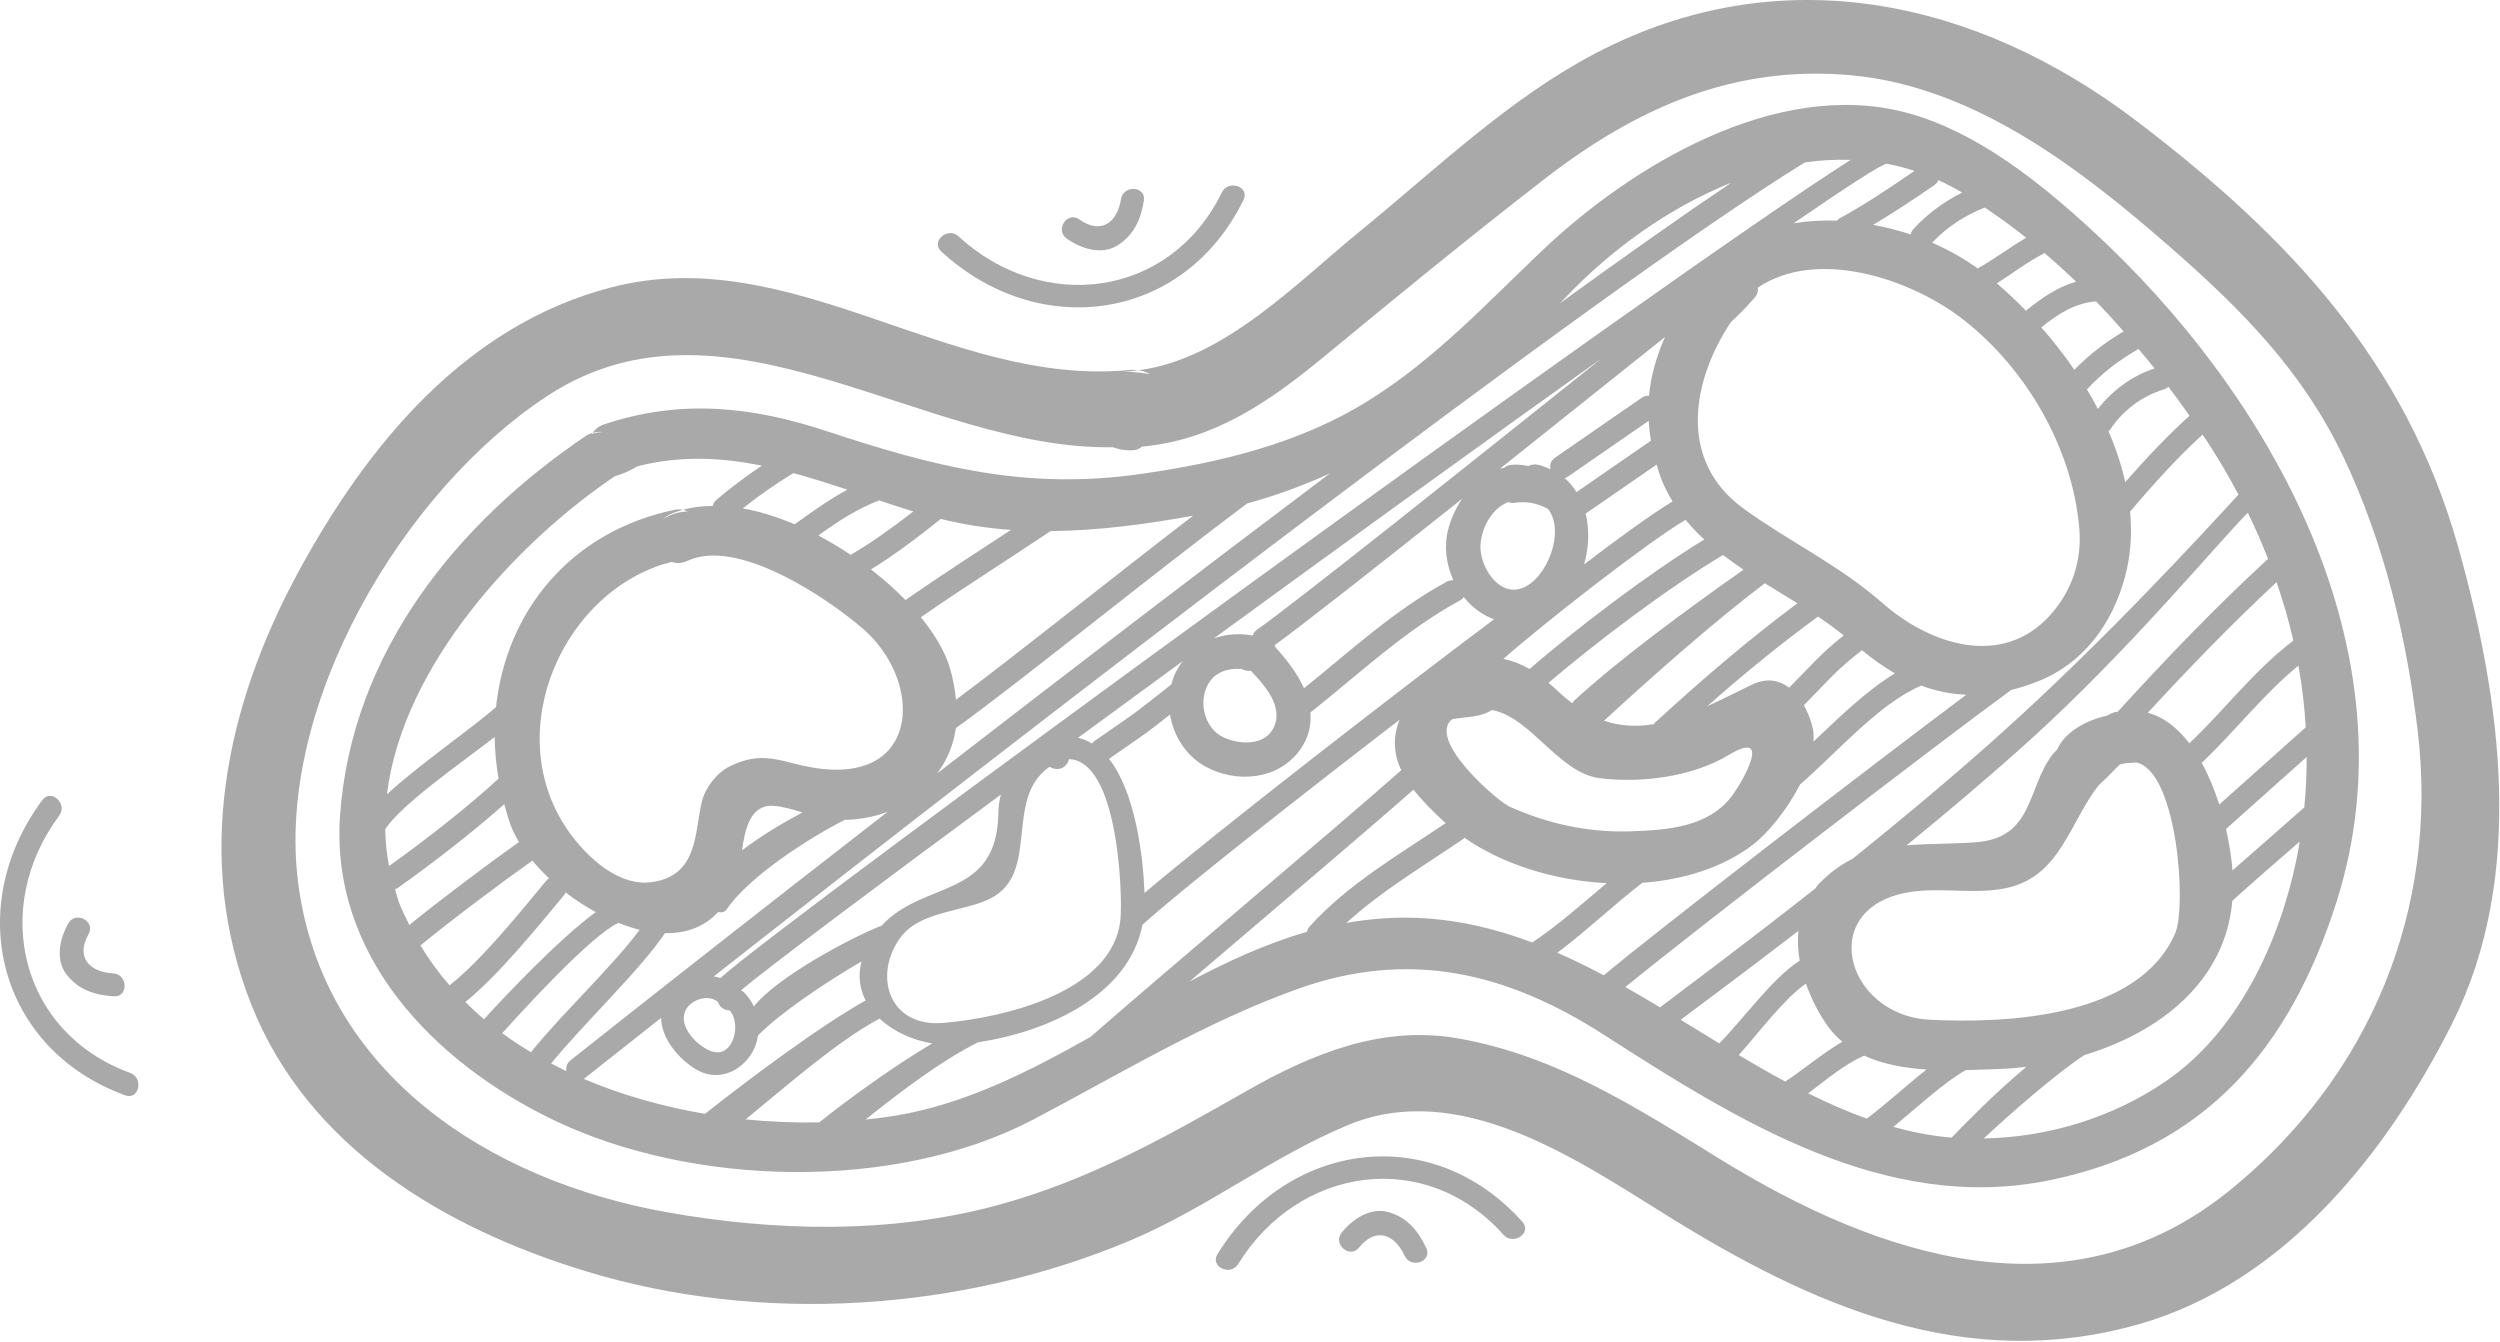
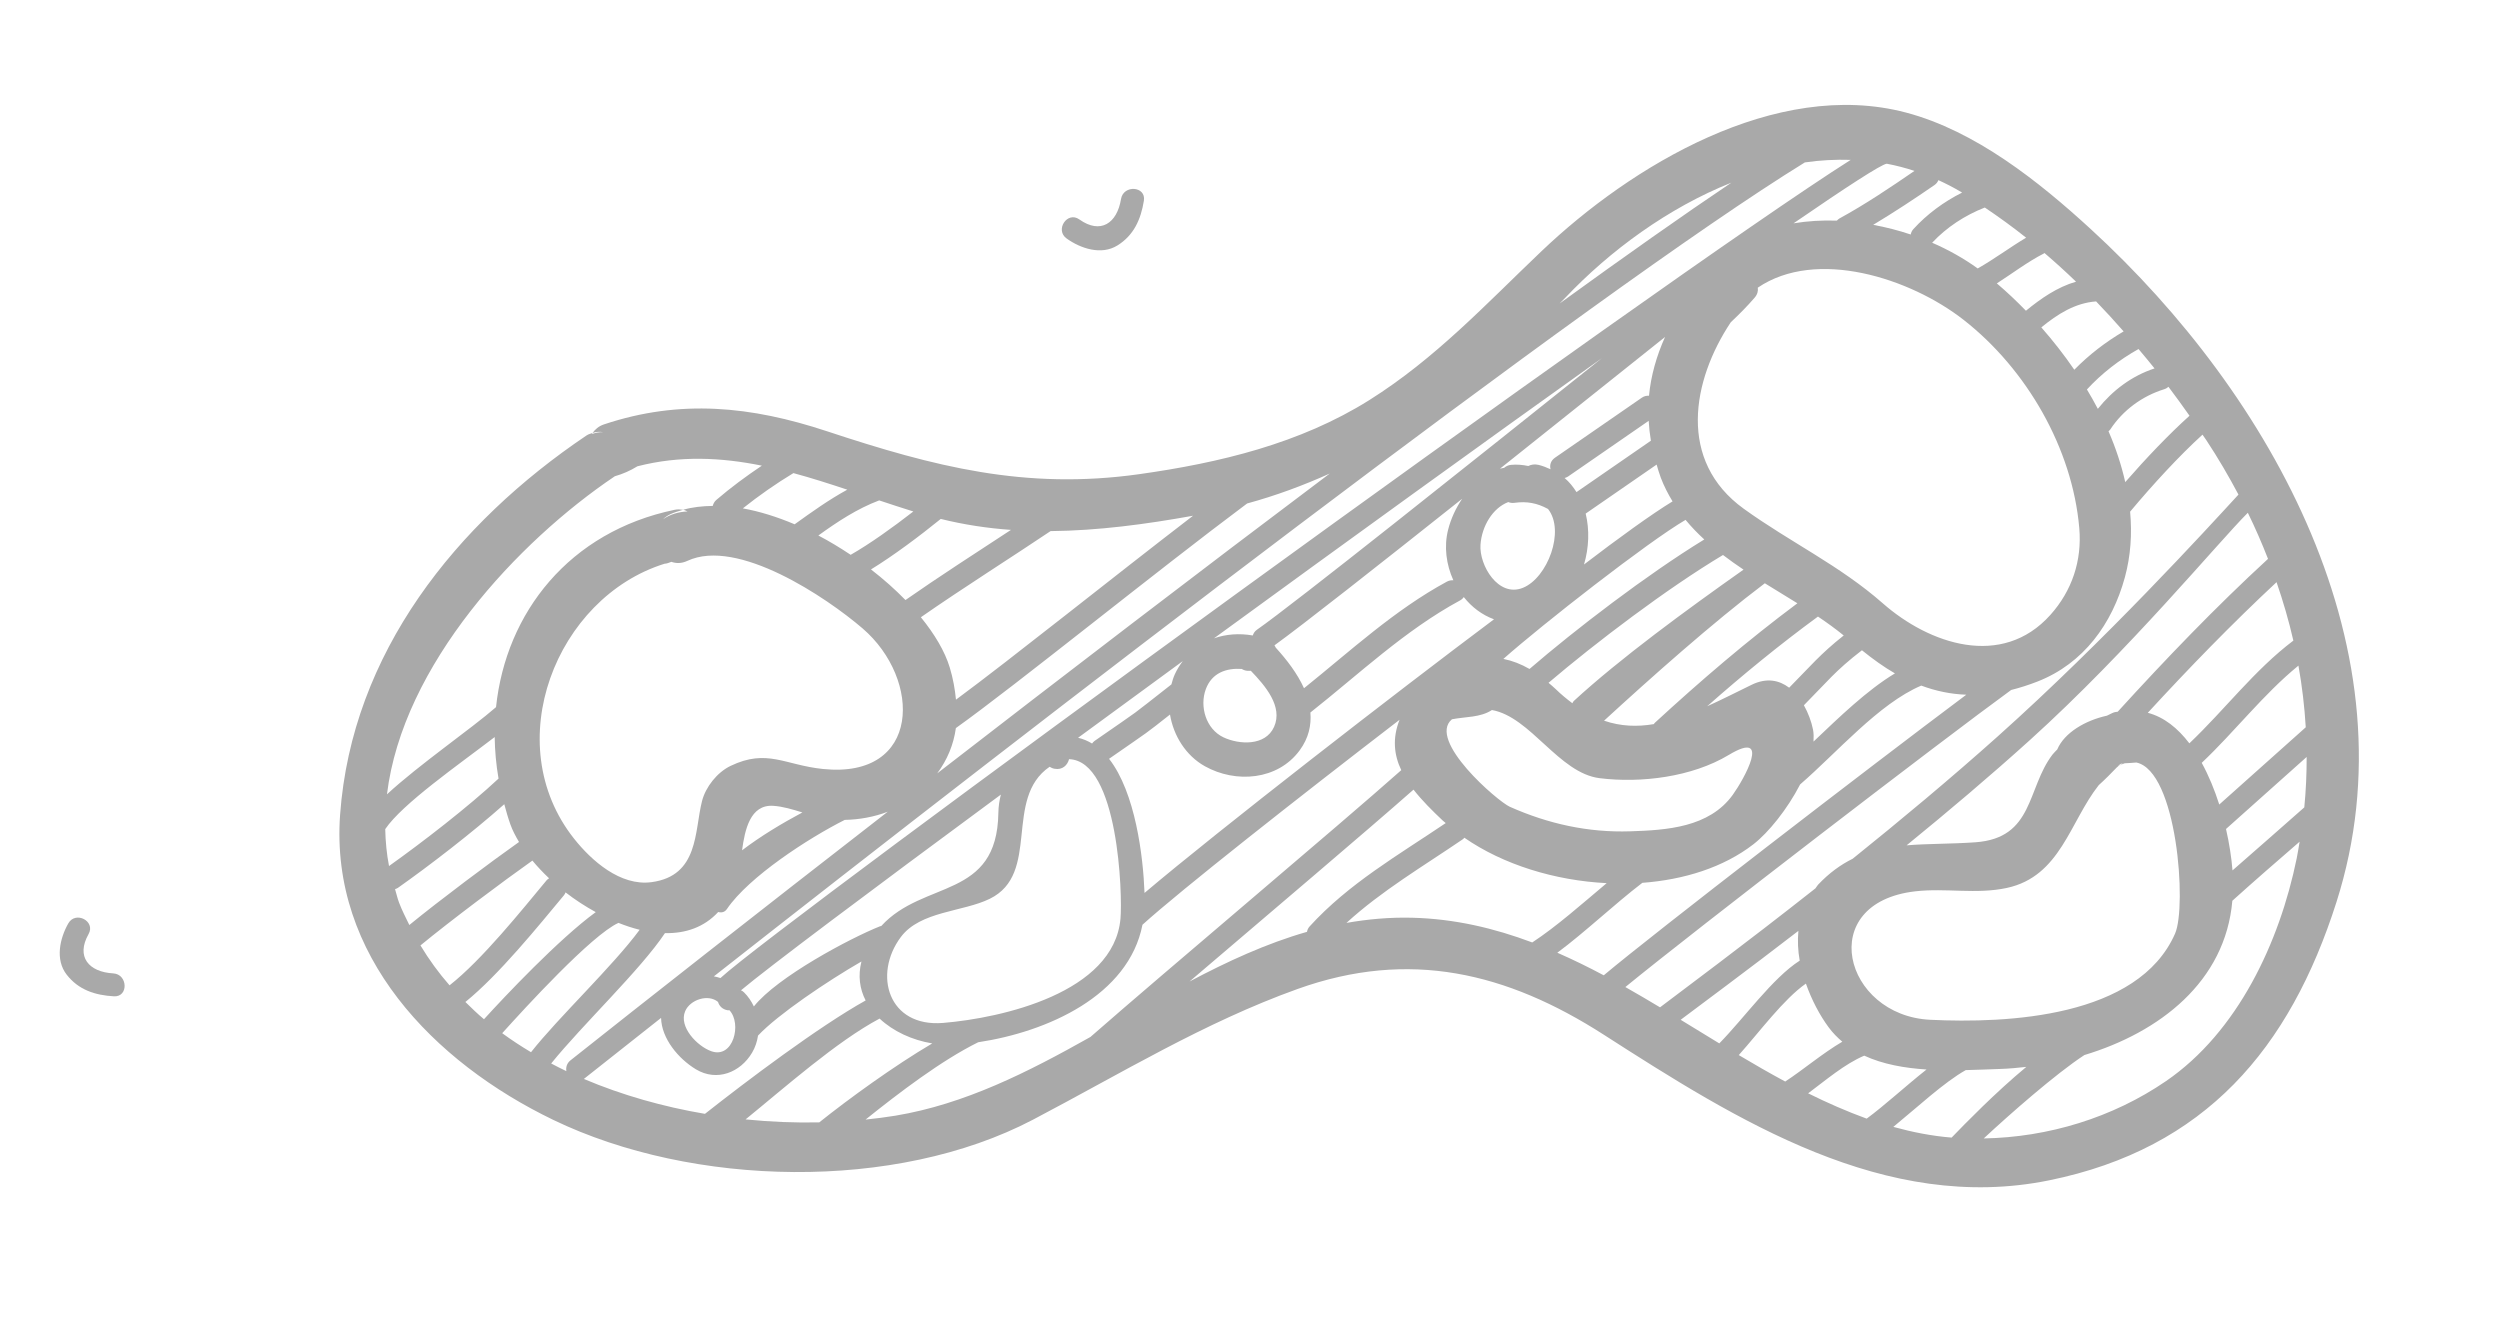
<svg xmlns="http://www.w3.org/2000/svg" width="926" height="497" viewBox="0 0 926 497" fill="none">
-   <path fill-rule="evenodd" clip-rule="evenodd" d="M910.557 202.757C891.209 133.855 847.846 87.891 791.881 45.182C732.168 -0.407 659.685 -16.052 591.29 19.575C559.086 36.354 531.993 62.604 504.057 85.376C480.19 104.836 453.462 133.01 421.717 137.151C423.313 137.365 424.721 137.89 425.989 138.575C422.892 138.048 419.518 137.691 416.208 137.646C418.06 137.579 419.895 137.386 421.717 137.151C420.597 137.002 419.418 136.941 418.142 137.065C351.689 143.414 293.328 89.142 226.458 106.428C172.362 120.421 135.902 164.956 110.331 212.192C83.495 261.779 71.745 318.016 92.968 371.801C113.963 425.063 164.796 454.957 216.979 470.868C282.099 490.726 356.494 485.702 418.915 459.358C446.933 447.537 471.187 428.417 499.168 416.769C540.223 399.66 583.256 428.917 616.802 449.825C671.185 483.728 727.835 508.81 792.298 490.46C846.201 475.11 884.357 426.861 908.376 378.906C935.625 324.489 926.399 259.171 910.557 202.757ZM825.881 440.92C766.276 489.144 696.003 465.599 637.373 429.502C606.345 410.394 576.137 390.762 539.611 384.54C511.42 379.746 485.599 390.487 461.678 404.119C431.461 421.349 402.784 437.464 368.923 446.545C329.397 457.141 286.773 456.104 246.823 448.977C181.214 437.255 119.669 397.603 110.467 327.271C101.871 261.517 149.149 181.654 202.933 146.525C268.828 103.499 341.973 166.926 412.278 165.651C414.754 166.624 417.74 167.007 420.29 166.702C421.441 166.565 422.271 166.052 422.949 165.426C423.071 165.416 423.194 165.404 423.317 165.387C423.376 165.387 423.436 165.377 423.493 165.372C449.773 162.863 470.126 148.847 490.395 132.121C517.328 109.91 544.496 87.641 572.116 66.277C605.957 40.094 642.05 23.872 685.745 27.886C731.381 32.096 770.651 62.581 803.886 91.582C830.228 114.573 852.825 137.388 867.956 169.176C883.12 201.009 891.414 236.086 895.539 270.937C903.343 336.941 877.859 398.865 825.881 440.92Z" fill="#A9A9A9" />
  <path fill-rule="evenodd" clip-rule="evenodd" d="M774.456 84.892C755.212 67.244 731.709 48.482 705.964 41.686C657.75 28.964 604.047 61.554 571.003 93.013C550.293 112.732 531.698 132.782 507.252 148.158C481.562 164.319 451.578 171.475 421.885 175.645C379.772 181.56 346.026 172.859 306.31 159.735C278.232 150.452 252.021 147.751 223.719 157.193C221.713 157.856 220.437 159.041 219.477 160.375C220.868 159.88 222.195 159.882 223.476 160.068C221.948 160.029 220.554 160.284 219.29 160.757C219.371 160.635 219.391 160.496 219.477 160.375C218.73 160.636 217.988 160.796 217.242 161.297C168.938 193.824 130.334 241.876 125.974 301.736C122.177 353.896 160.604 393.428 204.921 414.802C256.615 439.736 331.722 441.422 382.623 414.728C414.974 397.752 446.112 378.686 480.645 366.311C522.013 351.483 558.121 360.201 594.02 383.244C643.431 414.977 698.313 449.578 759.051 437.186C816.804 425.402 848.113 388.44 865.426 334.128C894.954 241.473 841.226 146.106 774.456 84.892ZM853.51 299.052C844.678 306.869 835.792 314.628 826.92 322.399C826.538 317.685 825.744 312.434 824.512 307.056L854.384 280.38C854.396 286.587 854.126 292.809 853.51 299.052ZM854.052 269.387C843.37 278.926 832.693 288.467 822.013 297.999C820.29 292.587 818.132 287.319 815.519 282.555C827.836 270.923 838.249 257.241 851.341 246.543C852.697 254.085 853.59 261.711 854.052 269.387ZM777.371 290.822C779.717 288.709 781.935 286.475 784.116 284.195C784.321 284.051 784.497 283.87 784.708 283.724C784.633 283.769 784.569 283.796 784.504 283.813C784.77 283.535 785.063 283.281 785.336 282.992C785.667 282.927 785.983 282.803 786.328 282.768C785.775 283.072 785.211 283.374 784.708 283.724C785.501 283.254 786.258 282.968 787 282.717C788.364 282.612 789.779 282.61 791.197 282.444C791.217 282.444 791.232 282.431 791.252 282.426C806.41 285.484 810.068 335.712 805.645 345.809C791.988 376.921 743.48 379.106 714.963 377.729C682.842 376.184 672.132 334.422 709.407 330.148C720.805 328.839 731.986 331.336 743.326 328.893C763.191 324.613 766.654 304.393 777.371 290.822ZM849.463 237.28C835.008 248.202 824.049 262.892 810.939 275.332C806.67 269.726 801.546 265.59 795.542 264.021C810.88 247.346 826.657 231.091 843.232 215.635C845.683 222.757 847.792 229.973 849.463 237.28ZM840.075 207.006C820.573 224.941 802.245 244.046 784.41 263.614C783.706 263.67 783.007 263.821 782.337 264.141C781.668 264.463 781.058 264.774 780.396 265.089C772.431 266.83 764.657 271.361 762.004 277.601C761.433 278.249 760.813 278.751 760.262 279.469C750.671 291.974 753.443 310.433 731.672 311.985C722.633 312.626 714.196 312.452 706.207 313.111C721.496 300.656 737.189 287.399 751.888 274.114C788.762 240.791 821.788 200.678 832.597 189.928C835.338 195.524 837.818 201.228 840.075 207.006ZM803.195 143.269C805.863 146.818 808.475 150.379 810.997 153.991C803.448 160.779 794.904 169.725 787.191 178.577C785.758 172.206 783.675 165.903 780.99 159.739C781.215 159.52 781.472 159.355 781.659 159.062C786.32 151.948 793.472 146.704 801.571 144.186C802.25 143.974 802.775 143.653 803.195 143.269ZM798.042 136.461C789.587 139.242 782.521 144.585 777.036 151.434C775.766 149.007 774.411 146.612 772.993 144.261C778.537 138.251 785.001 133.267 792.11 129.279C794.1 131.667 796.121 134.03 798.042 136.461ZM274.467 366.807C284.174 358.638 321.64 330.52 370.726 294.312C370.201 296.422 369.829 298.639 369.796 301.068C369.314 333.296 342.138 325.749 326.417 343C326.272 343.041 326.148 343.018 325.998 343.077C314.851 347.504 287.9 361.872 279.228 372.791C278.326 370.873 277.124 369.082 275.588 367.568C275.223 367.213 274.85 366.972 274.467 366.807ZM263.433 389.362C258.272 387.505 251.287 380.351 253.802 374.511C255.622 370.289 262.274 368.054 265.95 371.105C266.408 372.576 267.498 373.834 269.473 374.195C269.73 374.242 269.93 374.176 270.169 374.181C274.876 379.134 271.62 392.312 263.433 389.362ZM333.683 347.062C340.884 337.445 356.602 337.815 366.607 332.919C385.645 323.587 371.546 295.84 388.778 284.011C389.289 284.353 389.892 284.617 390.623 284.751C393.537 285.283 395.408 283.411 395.978 281.194C414.296 281.816 415.826 331.54 415.022 340.33C412.518 367.712 371.179 377.071 349.342 378.89C329.029 380.572 323.268 360.967 333.683 347.062ZM399.32 273.269C411.858 264.068 424.828 254.572 438.096 244.878C437.001 246.345 435.988 247.924 435.173 249.71C434.61 250.935 434.236 252.218 433.89 253.502C416.963 266.735 424.582 261.134 405.402 274.458C405.005 274.732 404.764 275.074 404.508 275.402C402.901 274.435 401.187 273.697 399.32 273.269ZM410.794 281.061C426.859 269.894 423.401 272.508 433.368 264.666C434.664 272.533 439.257 279.885 446.269 283.806C457.728 290.214 473.246 289.015 481.388 277.94C484.786 273.313 485.747 268.576 485.372 263.911C503.46 249.618 520.378 233.465 540.773 222.415C541.42 222.06 541.864 221.633 542.187 221.152C545.131 224.869 548.929 227.758 553.378 229.39C517.565 256.186 451.202 307.64 423.931 330.746C423.435 317.198 420.561 293.555 410.794 281.061ZM582.89 259.685C582.648 259.909 582.574 260.223 582.412 260.482C580.37 258.954 578.308 257.265 576.218 255.236C575.345 254.383 574.457 253.673 573.57 252.913C591.123 237.982 617.415 218.012 638.198 205.57C640.665 207.436 643.192 209.257 645.802 210.995C624.839 225.794 600.018 243.914 582.89 259.685ZM653.696 216.041C657.715 218.529 661.767 220.975 665.753 223.457C647.309 237.203 629.853 252.171 612.912 267.761C612.757 267.906 612.714 268.063 612.583 268.212C606.423 269.253 600.326 269.065 594.141 266.942C611.302 251.199 634.265 230.706 653.696 216.041ZM566.533 247.785C563.393 245.978 560.18 244.726 556.854 244.059C571.198 231.347 610.273 200.786 624.334 192.557C626.46 195.14 628.783 197.542 631.267 199.816C609.967 212.848 583.435 233.217 566.533 247.785ZM548.373 201.773C548.853 194.877 552.888 188.188 558.654 185.967C559.319 186.234 560.073 186.372 560.972 186.246C565.516 185.614 569.329 186.311 573.353 188.508L573.386 188.518C579.819 196.659 573.173 214.055 564.098 217.723C554.963 221.43 547.853 209.369 548.374 201.777L548.373 201.773ZM586.718 209.088C588.55 202.903 588.805 196.245 587.331 190.235C590.844 187.812 605.288 177.833 613.612 172.082C614.097 173.683 614.523 175.266 615.134 176.879C616.329 180.044 617.836 182.951 619.512 185.712C611.839 190.38 599.381 199.402 586.718 209.088ZM583.934 182.274C582.718 180.347 581.306 178.556 579.533 177.058C579.952 176.922 580.375 176.799 580.799 176.51C583.995 174.309 603.375 160.917 610.674 155.874C610.805 158.296 611.074 160.753 611.492 163.24C604.85 167.825 589.691 178.296 583.934 182.274ZM610.791 146.59C609.949 146.534 609.068 146.669 608.18 147.278C604.531 149.799 579.63 167.011 575.974 169.53C574.325 170.674 573.944 172.329 574.324 173.814C572.94 173.186 571.511 172.595 569.908 172.198C568.378 171.821 567.144 172.088 566.076 172.606C563.987 172.176 561.849 171.976 559.692 172.18C558.597 172.279 557.8 172.729 557.131 173.283C556.617 173.419 556.078 173.446 555.577 173.614C577.67 156.027 599.871 138.275 616.73 124.817C613.587 131.843 611.503 139.081 610.791 146.59ZM465.57 233.254C464.714 233.85 464.284 234.599 464.035 235.381C459.022 234.505 454.103 234.878 449.658 236.434C498.555 200.77 549.958 163.601 593.373 132.628C546.178 170.317 479.058 223.873 465.57 233.254ZM472.543 239.895C472.372 239.623 472.248 239.262 472.06 239.034C482.256 231.679 510.598 209.368 541.594 184.737C539.281 188.14 537.455 191.997 536.384 196.202C534.791 202.443 535.685 209.115 538.327 214.944C537.555 214.901 536.759 214.987 535.947 215.426C516.483 225.973 500.17 241.138 483.002 254.925C480.531 249.446 476.603 244.344 472.543 239.895ZM471.902 269.261C468.685 276.399 459.001 275.854 453.157 273.1C446.696 270.04 444.242 261.693 446.64 255.245C448.888 249.183 454.302 247.387 459.952 247.774C460.5 248.126 461.161 248.381 461.983 248.472C462.435 248.527 462.877 248.434 463.323 248.472C468.584 253.941 475.318 261.694 471.902 269.265V269.261ZM537.798 266.42C542.792 265.437 548.288 265.826 552.617 262.994C567.003 265.575 577.38 286.362 592.516 288.241C607.864 290.149 626.759 287.795 640.308 279.646C656.479 269.904 645.925 288.705 641.815 294.407C633.076 306.519 617.269 307.492 603.797 307.921C588.189 308.429 573.424 305.136 559.24 298.833C554.738 296.825 528.505 274.204 537.798 266.42ZM648.77 253.662C643.073 256.454 637.629 259.206 632.34 261.603C645.535 249.939 659.163 238.799 673.374 228.375C676.698 230.609 679.896 232.927 682.912 235.377C674.124 242.352 670.547 246.796 662.707 254.724C659.038 251.954 654.399 250.904 648.77 253.662ZM689.661 240.858C693.729 244.135 697.791 247.074 701.883 249.421C691.469 255.705 681.316 265.59 671.725 274.686C671.805 273.149 671.817 271.63 671.542 270.241C670.943 267.26 669.77 264.098 668.165 261.224C676.658 252.68 679.689 248.534 689.661 240.858ZM697.417 223.491C681.388 209.397 663.081 200.84 645.923 188.469C621.279 170.721 626.718 140.959 641.074 119.374C644.16 116.46 647.165 113.463 649.944 110.224C650.969 109.036 651.27 107.741 651.084 106.552C672.755 91.823 707.491 102.961 727.347 118.495C750.678 136.745 767.62 166.07 770.169 195.637C771.207 207.693 767.459 218.819 759.469 227.752C741.488 247.824 714.539 238.537 697.417 223.491ZM776.396 111.641C779.887 115.254 783.273 118.976 786.59 122.751C779.897 126.692 773.779 131.392 768.322 136.955C764.541 131.418 760.419 126.177 756.107 121.265C762.072 116.383 768.561 112.223 776.396 111.641ZM757.278 93.717C761.264 97.133 765.161 100.669 768.96 104.33C762.081 106.327 756.054 110.466 750.406 115.098C746.863 111.445 743.256 108.051 739.63 104.97C745.434 101.244 750.928 97.036 757.073 93.873C757.159 93.83 757.194 93.761 757.278 93.717ZM750.472 88.042C744.39 91.669 738.711 95.941 732.55 99.437C727.425 95.747 721.748 92.542 715.67 89.908C721.077 84.127 727.816 79.761 735.17 76.866C740.399 80.385 745.514 84.082 750.472 88.042ZM717.984 66.732C720.85 68.044 723.701 69.491 726.51 71.181C726.593 71.233 726.669 71.286 726.746 71.339C719.987 74.745 713.788 79.288 708.708 84.872C708.121 85.514 707.863 86.191 707.735 86.861C703.201 85.339 698.556 84.152 693.839 83.279C701.568 78.624 709.117 73.665 716.551 68.531C717.29 68.02 717.704 67.394 717.984 66.732ZM698.83 60.651C698.84 60.651 698.843 60.641 698.854 60.641C702.302 61.291 705.729 62.188 709.127 63.298C700.086 69.506 690.978 75.645 681.336 80.915C680.917 81.146 680.662 81.438 680.383 81.723C674.939 81.527 669.551 81.862 664.323 82.719C684.023 69.182 696.779 60.9 698.83 60.648L698.83 60.651ZM579.685 110.389C596.301 92.813 617.97 76.95 641.329 67.644C623.503 79.616 601.814 94.917 577.683 112.411C578.34 111.723 579.029 111.089 579.685 110.389ZM668.518 60.158C674.172 59.332 679.848 59.041 685.503 59.216C616.205 103.133 289.318 341.585 266.851 362.272C266.055 361.992 265.238 361.796 264.413 361.645C380.151 270.739 590.53 108.21 668.518 60.158ZM492.564 175.383C444.416 211.569 393.538 250.56 347.148 286.458C350.888 281.401 353.217 275.799 354.056 269.68C376.148 253.933 428.315 211.563 461.934 186.489C472.62 183.568 482.787 179.798 492.564 175.383ZM441.906 191.027C411.914 214.049 374.635 243.993 354.092 259.157C353.717 255.303 353.028 251.343 351.789 247.244C349.97 241.227 346.166 234.87 341.089 228.625C356.443 217.926 376.074 205.514 389.125 196.723C406.754 196.556 424.434 194.181 441.906 191.027ZM270.6 283.692C265.677 286.047 261.355 291.462 260.014 296.775C257.193 307.914 258.886 324.387 241.343 326.748C229.769 328.315 219.078 318.759 212.673 310.693C184.595 275.393 205.962 221.328 246.165 208.803C246.562 208.769 246.959 208.727 247.364 208.578C247.801 208.417 248.234 208.267 248.672 208.104C250.395 208.698 252.366 208.79 254.604 207.745C273.181 199.069 306.122 221.281 319.47 232.737C341.509 251.645 341.224 288.582 304.828 284.833C290.643 283.368 284.132 277.196 270.6 283.692ZM297.2 300.931C289.743 304.923 281.776 309.672 274.858 314.956C275.893 307.333 277.87 297.938 286.397 298.476C289.968 298.704 293.57 299.804 297.2 300.931ZM374.464 196.27C362.155 204.337 347.397 213.846 335.386 222.256C331.55 218.309 327.256 214.509 322.614 210.916C330.882 205.867 340.739 198.47 348.456 192.211C357.07 194.344 365.743 195.66 374.464 196.27ZM338.302 189.449C330.701 195.363 322.105 201.509 315.089 205.503C311.211 202.918 307.222 200.493 303.121 198.348C310.201 193.236 317.486 188.421 325.648 185.347C329.849 186.749 334.065 188.126 338.302 189.449ZM313.836 181.377C307.023 185.092 300.661 189.653 294.334 194.197C287.898 191.472 281.415 189.429 275.145 188.303C281.109 183.546 287.364 179.198 293.879 175.235C300.542 177.04 307.18 179.168 313.836 181.377ZM227.696 176.433C227.706 176.423 227.708 176.416 227.72 176.409C230.646 175.574 233.45 174.353 236.107 172.711C251.941 168.659 267.173 169.44 282.197 172.482C276.357 176.395 270.695 180.572 265.344 185.161C264.584 185.813 264.212 186.592 263.996 187.392C260.167 187.444 256.457 187.826 253.028 188.827C253.643 188.92 254.117 189.219 254.65 189.439C251.297 189.578 248.104 190.555 245.591 192.341C246.34 191.611 247.233 190.963 248.324 190.453C249.817 189.752 251.426 189.303 253.028 188.827C252.066 188.687 251.068 188.583 249.899 188.827C210.917 196.933 187.408 226.844 183.728 261.927C174.334 270.111 155.269 283.185 143.332 294.22C149.169 246.2 191.91 200.522 227.696 176.429V176.433ZM142.69 307.104C149.071 297.692 169.698 283.382 183.231 273.005C183.304 278.085 183.759 283.215 184.658 288.39C173.578 298.76 156.318 312.088 144.091 320.778C143.212 316.225 142.794 311.658 142.69 307.104ZM147.819 334.346C147.184 332.678 146.837 330.999 146.322 329.333C146.68 329.197 147.03 329.116 147.387 328.862C158.773 320.841 174.889 308.45 186.783 297.879C187.462 300.374 188.158 302.87 189.041 305.352C189.801 307.495 190.94 309.678 192.245 311.873C181.768 319.281 162.805 333.463 151.619 342.62C150.29 339.903 148.912 337.224 147.819 334.346ZM155.737 350.184C166.839 341.04 186.479 326.334 197.162 318.792C197.177 318.782 197.181 318.764 197.193 318.757C199.061 321.006 201.116 323.193 203.378 325.32C203.073 325.536 202.757 325.708 202.484 326.035C193.254 337.129 178.577 355.496 166.515 364.965C162.499 360.378 158.908 355.447 155.737 350.184ZM172.378 371.134C184.823 361.066 199.477 342.919 208.925 331.566C209.204 331.231 209.321 330.887 209.479 330.538C213.002 333.265 216.765 335.714 220.666 337.853C207.002 347.812 186.811 369.222 179.268 377.526C176.853 375.505 174.612 373.323 172.378 371.134ZM186.017 382.699C194.253 373.56 219.1 346.36 229.073 341.836C231.696 342.874 234.316 343.747 236.925 344.389C227.015 357.844 206.894 376.784 196.69 389.736C193.003 387.541 189.443 385.204 186.017 382.699ZM209.777 396.752C207.875 395.854 206.013 394.887 204.156 393.913C215.696 379.618 237.195 359.282 246.302 345.63C253.931 345.791 260.826 343.45 266.023 337.809C267.244 338.138 268.429 337.911 269.258 336.695C277.378 324.772 299.399 310.484 312.899 303.686C318.195 303.594 323.829 302.599 328.832 300.653C280.156 338.426 237.887 371.65 211.317 392.744C209.914 393.858 209.558 395.362 209.777 396.752ZM261.118 412.568C245.698 409.952 230.475 405.676 216.262 399.64C224.435 393.151 234.096 385.513 244.862 377.029C245.032 384.651 251.242 392.133 257.767 396.071C265.539 400.757 274.252 397.236 278.582 389.896C279.748 387.923 280.439 385.776 280.773 383.583C288.088 375.777 306.57 363.337 319.079 356.136C317.743 361.44 318.438 366.325 320.635 370.571C303.247 380.253 276.418 400.501 261.118 412.568ZM276.16 414.624C290.666 402.844 309.911 385.737 325.8 377.283C330.824 381.998 337.839 385.255 345.301 386.484C331.223 394.777 314.439 406.937 303.449 415.73C294.523 415.919 285.376 415.556 276.16 414.624ZM331.638 413.251C328.054 413.848 324.348 414.298 320.604 414.693C332.937 404.801 348.735 392.757 362.324 386.05C387.941 382.198 418.044 368.809 423.171 342.523C437.379 329.669 480.603 295.655 518.392 266.612C515.671 273.513 516.355 279.67 519.029 285.264C495.587 306.091 431.697 359.734 403.899 384.09C380.796 397.092 357.376 408.984 331.638 413.251ZM484.108 345.154C469.035 349.47 454.681 356.102 440.597 363.558C469.83 338.585 505.931 308.04 523.566 292.479C526.742 296.546 530.585 300.349 534.402 303.946C534.743 304.268 535.143 304.554 535.497 304.87C517.918 316.742 499.504 327.296 485.081 343.153C484.496 343.799 484.236 344.473 484.108 345.154ZM523.026 339.927C514.659 339.718 506.595 340.47 498.724 341.844C511.818 329.882 527.192 320.845 541.87 310.83C542.106 310.672 542.213 310.471 542.399 310.292C556.751 320.254 575.933 326.167 595.116 327.12C585.818 334.93 576.576 343.153 567.546 349.083C553.479 343.806 538.795 340.312 523.026 339.927ZM594.031 361.254C588.375 358.236 582.649 355.436 576.835 352.889C587.162 345.231 597.742 335.104 608.321 327C623.737 325.858 638.36 321.305 649.46 312.72C654.995 308.444 662.049 299.724 666.763 290.559C680.512 278.669 695.886 260.653 711.634 253.946C717.006 255.96 722.541 257.114 728.316 257.322C691.993 284.497 612.58 345.648 594.031 361.254ZM602.03 365.605C628.271 344.123 719.764 273.869 744.941 255.565C748.102 254.775 751.34 253.749 754.698 252.436C771.789 245.753 782.389 230.987 787.061 213.809C789.223 205.86 789.741 197.69 788.997 189.521C797.326 179.563 807.248 168.766 815.809 160.997C816.297 161.721 816.827 162.433 817.305 163.166C821.588 169.672 825.512 176.37 829.127 183.196C817.54 195.805 779.942 237.004 739.925 272.794C722.358 288.505 703.722 304.018 686.237 318.074C681.832 320.255 677.558 323.307 673.409 327.694C673.017 328.112 672.805 328.613 672.441 329.046C645.454 350.328 623.14 366.814 614.875 373.116C610.61 370.553 606.335 368.038 602.03 365.605ZM622.521 377.729C630.088 372.032 646.179 360.159 666.123 344.799C665.793 348.427 665.944 352.126 666.614 355.821C656.603 362.207 645.968 377.179 636.829 386.473C632.048 383.566 627.284 380.643 622.521 377.729ZM644.043 390.805C651.852 382.069 660.595 370.153 668.908 364.321C671.031 370.343 673.987 375.989 677.326 380.511C678.827 382.549 680.545 384.287 682.39 385.849C675.013 390.185 668.032 396.151 661.243 400.603C655.446 397.483 649.729 394.193 644.043 390.805ZM669.731 404.967C676.352 400.042 683.195 394.143 690.514 391.013C697.443 394.225 705.473 395.617 713.586 396.144C705.987 402.153 697.886 409.612 691.42 414.344C684.023 411.644 676.808 408.486 669.731 404.967ZM701.294 417.4C709.907 410.354 720.115 400.854 728.109 396.37C732.584 396.273 736.893 396.069 740.837 395.942C744.038 395.834 747.289 395.55 750.551 395.173C738.967 404.799 728.057 416.012 722.879 421.365C715.554 420.778 708.356 419.348 701.294 417.4ZM802.284 400.447C782.504 414.008 758.62 421.261 734.774 421.679C744.264 412.839 761.419 397.746 772.056 390.791C799.921 382.378 824.276 363.613 826.86 333.639C835.077 326.238 843.417 318.988 851.781 311.76C851.433 313.816 851.12 315.866 850.701 317.929C844.343 349.036 828.866 382.226 802.284 400.447Z" fill="#A9A9A9" />
-   <path fill-rule="evenodd" clip-rule="evenodd" d="M450.958 464.519C448.081 469.186 455.769 472.817 458.61 468.211C480.865 432.11 527.844 424.861 556.927 457.398C560.527 461.425 567.552 456.661 563.906 452.575C530.446 415.134 476.821 422.569 450.958 464.519Z" fill="#A9A9A9" />
-   <path fill-rule="evenodd" clip-rule="evenodd" d="M514.363 448.982C507.607 447.027 500.962 451.58 496.961 456.553C493.529 460.828 499.977 466.351 503.401 462.092C509.459 454.551 516.484 456.931 520.314 465.183C522.599 470.091 530.607 467.257 528.293 462.279C525.349 455.942 521.247 450.973 514.363 448.982Z" fill="#A9A9A9" />
-   <path fill-rule="evenodd" clip-rule="evenodd" d="M348.654 93.158C384.932 126.518 438.561 119.134 460.61 74.017C463.009 69.109 454.953 66.415 452.576 71.268C433.416 110.476 386.225 116.243 355.02 87.529C351.033 83.873 344.62 89.451 348.654 93.158Z" fill="#A9A9A9" />
  <path fill-rule="evenodd" clip-rule="evenodd" d="M395.092 88.352C400.292 92.056 407.923 94.625 413.893 90.918C419.983 87.138 422.58 81.238 423.695 74.342C424.571 68.916 416.095 68.357 415.225 73.717C413.774 82.682 407.664 86.892 399.786 81.272C395.333 78.098 390.632 85.174 395.092 88.352Z" fill="#A9A9A9" />
-   <path fill-rule="evenodd" clip-rule="evenodd" d="M48.258 397.432C7.266 382.448 -3.372 336.125 21.944 302.096C25.17 297.753 18.951 291.956 15.683 296.347C-13.727 335.891 -0.81 388.465 46.357 405.705C51.493 407.589 53.335 399.285 48.258 397.432Z" fill="#A9A9A9" />
  <path fill-rule="evenodd" clip-rule="evenodd" d="M42.196 369.035C47.676 369.343 47.358 360.847 41.942 360.542C32.867 360.03 28.053 354.38 32.81 345.975C35.515 341.21 27.984 337.27 25.29 342.037C22.145 347.588 20.377 355.455 24.69 361.002C29.083 366.658 35.228 368.64 42.196 369.035Z" fill="#A9A9A9" />
</svg>